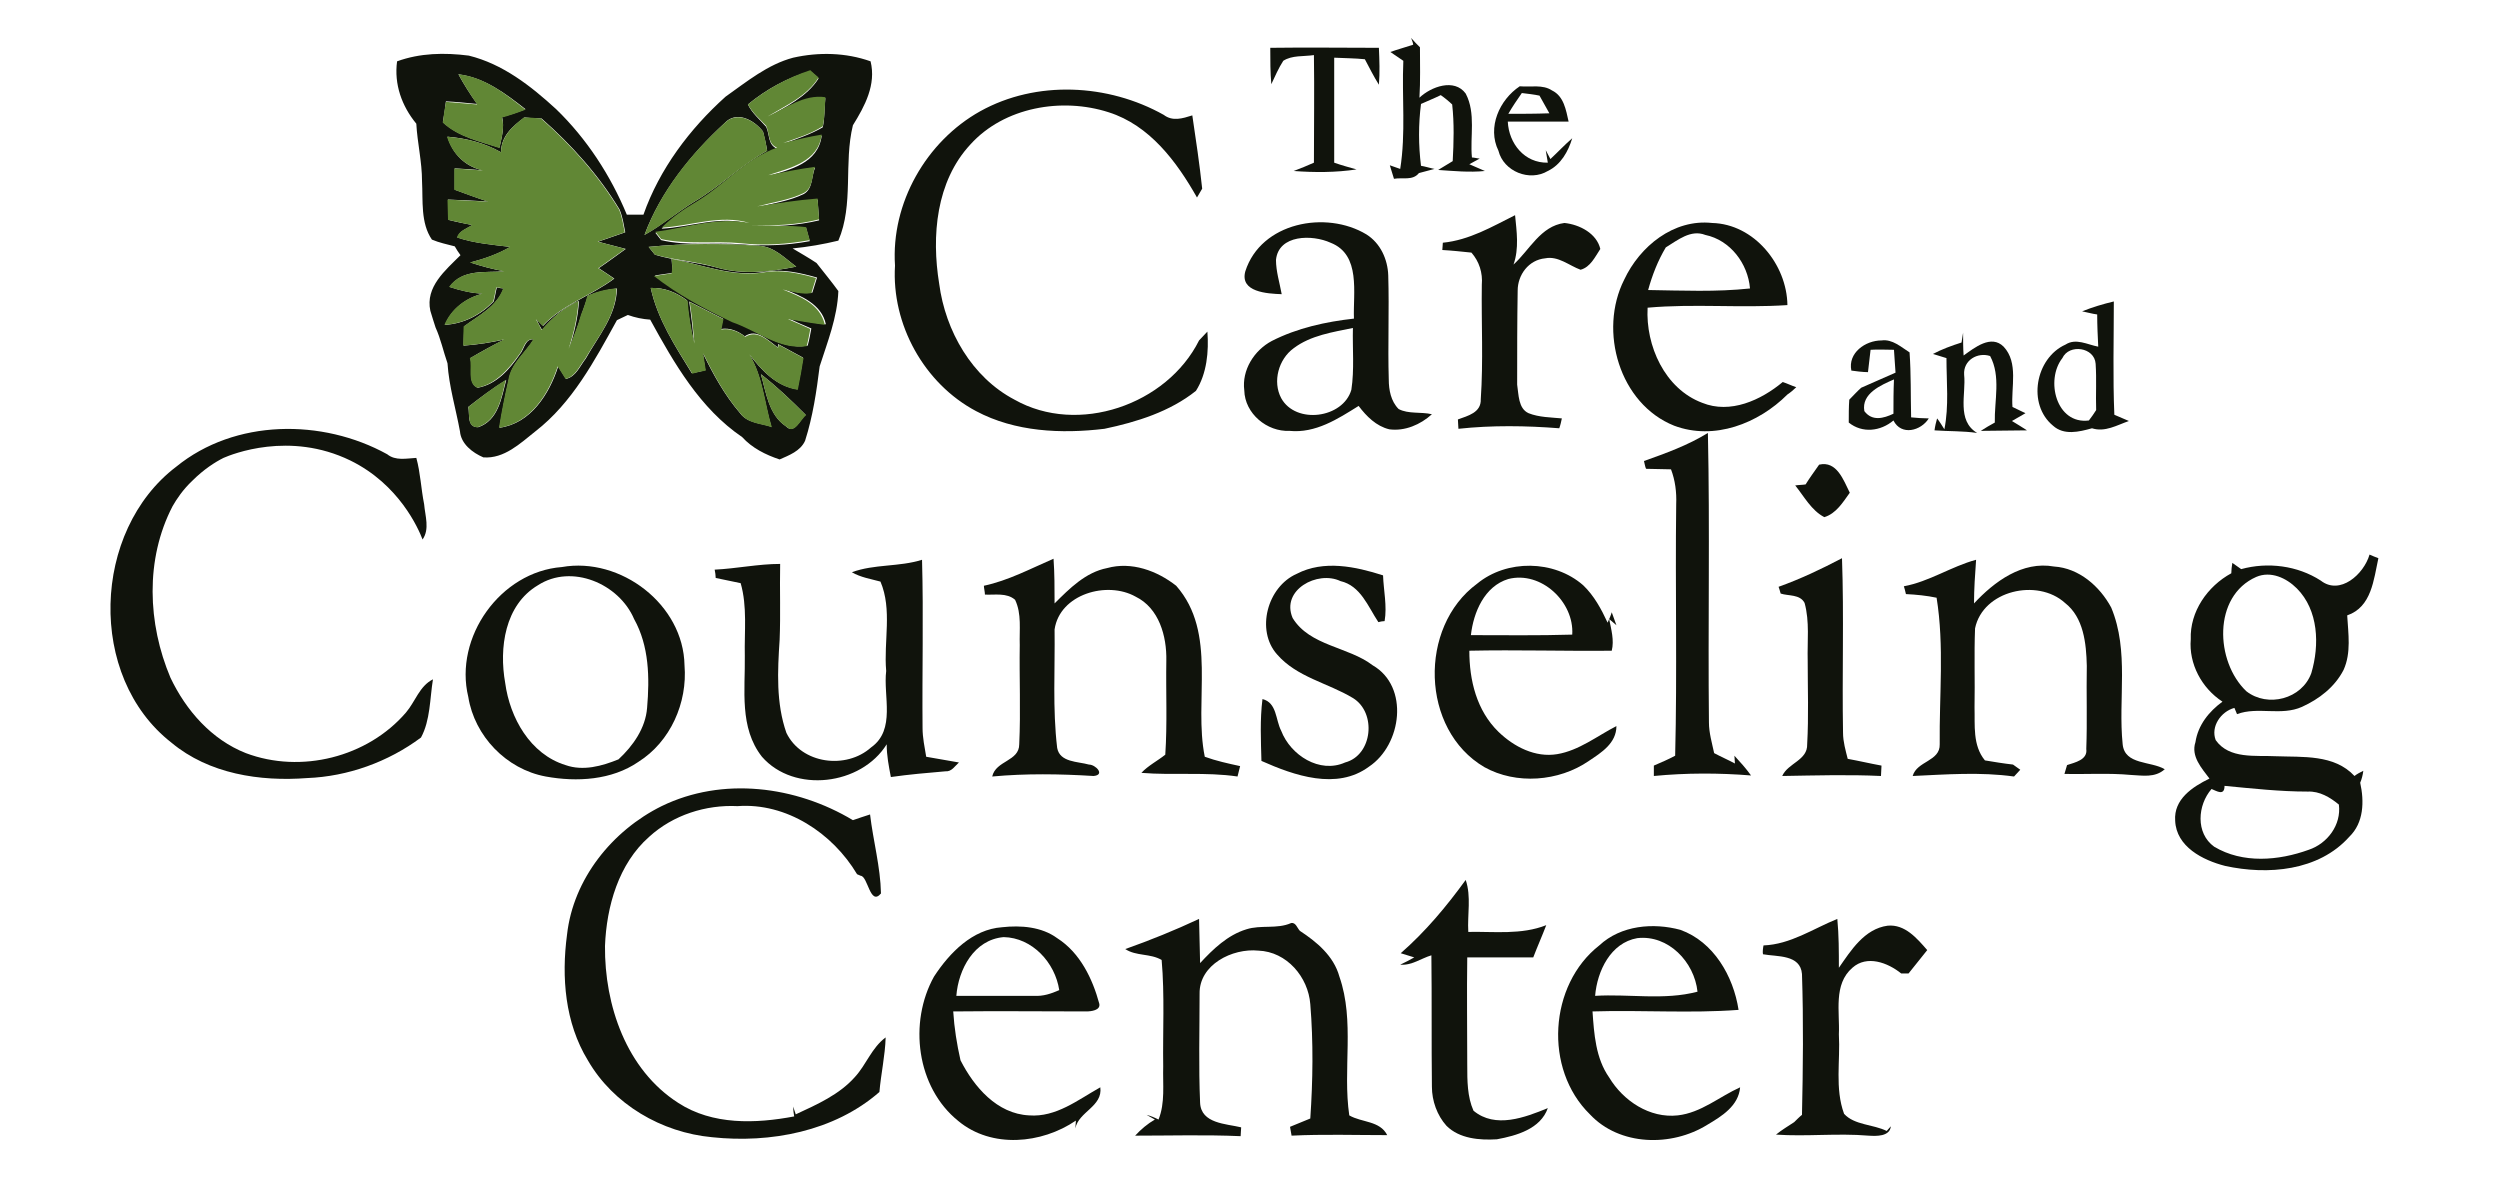
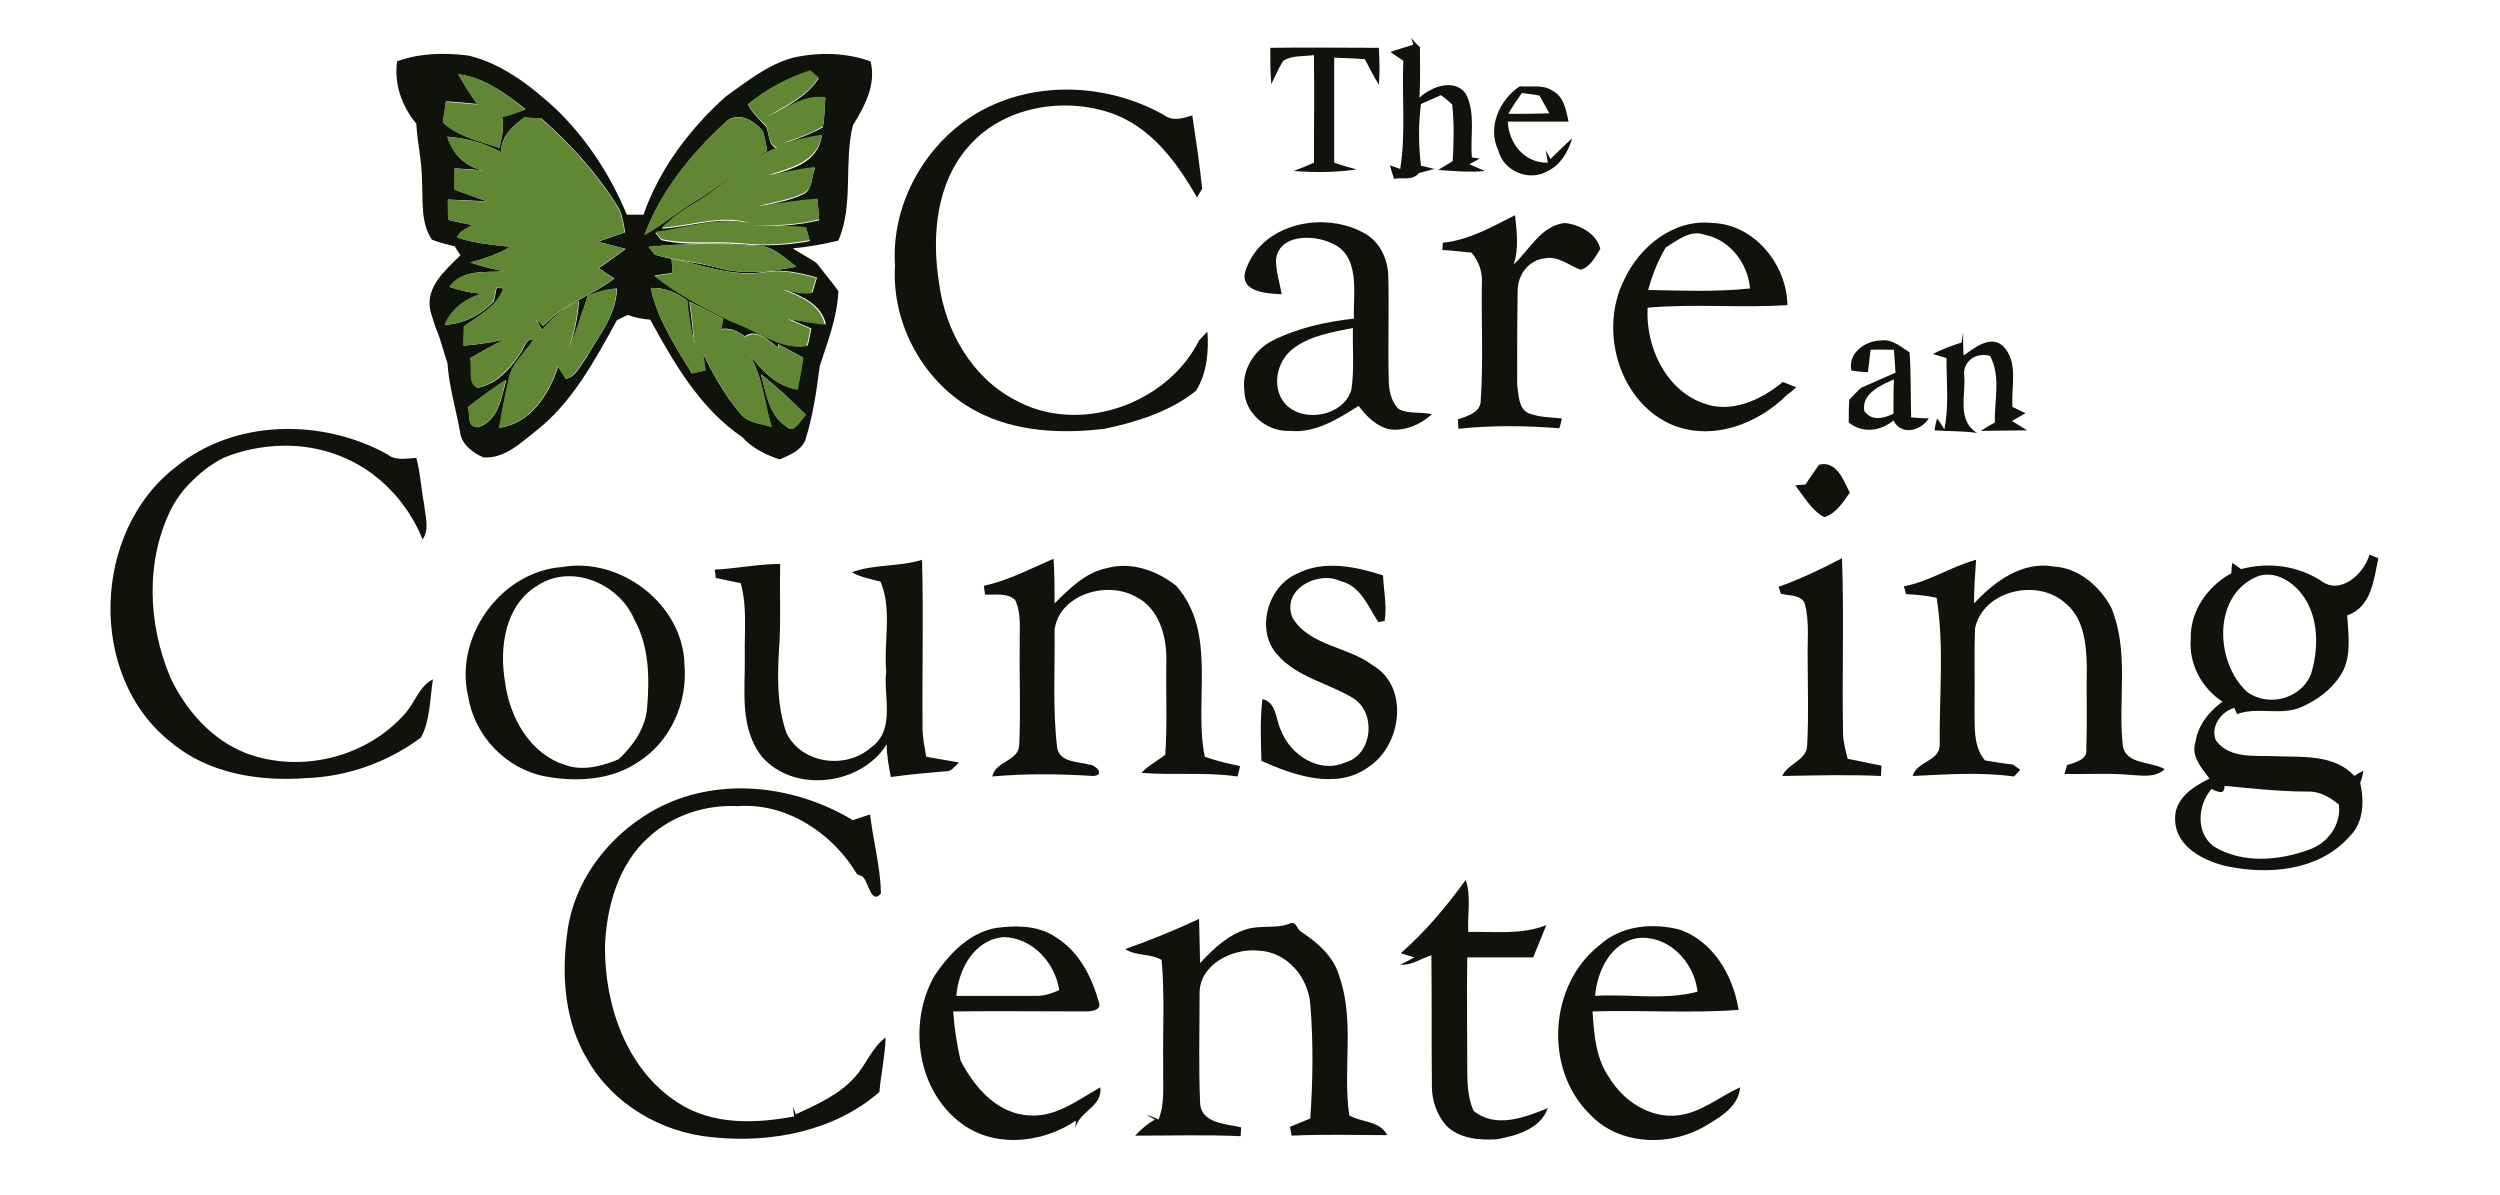
<svg xmlns="http://www.w3.org/2000/svg" version="1.1" id="Layer_1" x="0px" y="0px" viewBox="0 0 481 230" style="enable-background:new 0 0 481 230;" xml:space="preserve">
  <style type="text/css">
	.st0{fill:#10130C;}
	.st1{fill:#618735;}
</style>
  <g id="_x23_10130cff">
    <path class="st0" d="M271.5,7.3c0.5,0.6,1.1,1.2,1.7,1.8c0,3.2,0.1,6.5-0.1,9.7c2.2-2.1,6.7-3.8,8.9-0.8c2,3.8,0.8,8.3,1.2,12.3   c0.4,0,1.1,0.2,1.5,0.2c-0.5,0.3-1.5,0.8-2,1.1l3,1.3c-3,0.3-6,0-9-0.2c0.7-0.4,2.1-1.3,2.8-1.7c0.2-3.6,0.3-7.3-0.1-10.9   c-0.5-0.5-1.6-1.4-2.2-1.8c-1.2,0.6-2.5,1.1-3.8,1.7c-0.5,3.9-0.5,7.9,0,11.9c0.7,0.1,2,0.5,2.6,0.6c-0.8,0.2-2.2,0.6-3,0.8   c-1.2,1.5-3.1,0.8-4.8,1.1c-0.3-0.9-0.5-1.7-0.8-2.6c0.5,0.2,1.5,0.5,2,0.7c1.1-6.9,0.3-13.8,0.6-20.8c-0.6-0.4-1.9-1.3-2.5-1.7   c1.4-0.5,2.9-0.9,4.4-1.4C271.9,8.3,271.6,7.6,271.5,7.3z" />
    <path class="st0" d="M244.4,9.2c7-0.1,13.9,0,20.9,0c0.1,2.4,0.2,4.7,0,7.1c-1-1.6-1.8-3.2-2.7-4.9c-1.9-0.2-3.9-0.2-5.9-0.3   c0,6.7,0,13.5,0,20.2c1.4,0.5,2.9,0.9,4.3,1.3c-4,0.6-8.1,0.6-12.1,0.3c1.3-0.5,2.6-1,3.9-1.6c0-6.9,0.1-13.8,0-20.7   c-2,0.3-4.2,0-5.9,1.1c-0.9,1.4-1.6,3-2.3,4.5C244.4,13.9,244.4,11.6,244.4,9.2z" />
    <path class="st0" d="M152.6,11.1c4.9-1.1,10.1-1,14.9,0.7c1.1,4.5-1.1,8.6-3.4,12.3c-1.8,7.3,0.2,15.2-2.8,22.2   c-2.9,0.7-5.8,1.2-8.8,1.5c1.5,0.9,3.1,1.8,4.6,2.8c1.4,1.8,2.9,3.6,4.2,5.4c-0.2,5.1-2.1,9.8-3.6,14.5c-0.6,4.8-1.3,9.6-2.8,14.3   c-0.9,2-3.1,2.8-4.9,3.6c-2.7-0.9-5.3-2.2-7.2-4.3c-8.1-5.5-13.1-14.2-17.7-22.6c-1.5-0.1-2.9-0.4-4.3-0.9c-0.7,0.3-1.4,0.7-2.1,1   c-4.3,7.8-8.6,15.9-15.7,21.4c-2.9,2.3-6,5.3-10,5c-2.1-0.9-4.3-2.6-4.5-5c-0.8-4.4-2.1-8.6-2.4-13.1c-0.8-2.3-1.3-4.7-2.3-6.9   c-0.3-1-0.7-2.1-1-3.2c-1-4.6,2.9-7.8,5.8-10.7c-0.3-0.4-0.9-1.3-1.1-1.7c-1.5-0.4-3-0.7-4.4-1.3c-2.2-3.2-1.7-7.5-1.9-11.2   c0-3.8-0.9-7.4-1.1-11.1c-2.8-3.4-4.3-7.6-3.7-12c4.4-1.6,9.1-1.7,13.8-1.1c6.5,1.6,11.9,5.8,16.8,10.3   c5.9,5.7,10.5,12.8,13.6,20.3c0.8,0,2.4,0,3.2,0c3.1-8.8,8.9-16.5,15.8-22.7C143.7,15.7,147.7,12.4,152.6,11.1 M88.2,14.3   c1.1,2,2.3,3.9,3.6,5.7c-2-0.2-4-0.4-6-0.5c-0.1,1-0.4,3-0.6,4c3,2.8,7.1,3.7,10.9,4.9c0.4-1.9,1-3.9,0.5-5.9   c1.5-0.4,3-0.9,4.5-1.5C97.4,18.1,93.2,14.9,88.2,14.3 M143.9,20.1c0.8,1.7,2.3,2.9,3.5,4.3c0.7,1.4,0.3,3.5,2.1,4.2   c-6,2.1-10.1,7.2-15.5,10.4c-2.4,1.4-4.7,3-6.7,5c5.6-0.3,11.3-2.6,16.9-0.9c-6.1-1.3-12.1,0.8-18.1,1.7l1.1,1.4   c5,1.2,10.3,0.4,15.4,0.8c4.4,0.4,8.9,0.2,13.2-0.6c-0.2-0.6-0.5-1.9-0.7-2.5c-3.5-0.3-6.9-0.1-10.4-0.3c4.3,0,8.7-0.2,12.9-1.2   c-0.1-1.3-0.2-2.6-0.3-4c-3.9,0.3-7.8,0.8-11.6,1.5c3-0.8,6.2-1.2,9-2.6c1.7-1,1.4-3.3,2.1-5c-3,0.4-6,1-9,1.6   c4.2-1.3,9.6-2.4,10.3-7.8c-2.5,0.5-5,1-7.4,1.6c2.6-1,5.2-1.8,7.6-3.2c0.4-1.8,0.3-3.7,0.5-5.6c-4.1-0.5-7.5,2.1-11.1,3.7   c3.5-2.1,7.5-3.9,9.8-7.5c-0.4-0.4-1.2-1.1-1.6-1.4C151.6,14.9,147.4,17.2,143.9,20.1 M96.4,29.3c-3.2-1.8-6.7-2.7-10.3-3   c1,3.4,3.5,5.8,6.9,6.5c-1.8-0.2-3.6-0.3-5.5-0.4c0,1,0,3.1,0,4.1c2.2,0.8,4.3,1.6,6.5,2.3c-2.6-0.2-5.2-0.3-7.8-0.4   c0,1,0,2.9,0.1,3.9c1.5,0.4,3.1,0.7,4.6,1c-1.1,0.7-2.5,1.1-2.9,2.4c3.3,1.1,6.8,1.4,10.2,1.8c-2.4,1.4-5,2.3-7.7,3   c2.1,0.7,4.3,1.3,6.6,1.7c-3.7,0.3-8.1-0.5-10.6,3c2.1,0.7,4.2,1.2,6.4,1.3c-3.2,0.8-6,2.9-7.3,6c3.6-0.2,6.9-1.9,9.4-4.5   c0.2-0.7,0.4-2,0.6-2.7c0.3,0.1,1,0.2,1.3,0.2c-1.3,3.5-4.8,5.2-7.6,7.3c0,1.2-0.1,2.4-0.1,3.7c2.7-0.2,5.3-0.6,7.9-1.2   c-2.2,1.1-4.4,2.3-6.6,3.6c0.5,1.8-0.6,4.8,1.4,5.7c3.6-0.6,6.2-3.6,8.1-6.4c0.9-1,1-3.1,2.7-2.9c-1.6,2.6-4.3,4.6-4.8,7.8   c-0.7,3-1.3,6.1-1.8,9.2c6-0.8,9.6-6.5,11.3-11.8c0.4,0.6,1.1,1.8,1.5,2.4c1.9-0.4,2.7-2.5,3.8-3.9c2.4-4.3,5.9-8.3,6-13.5   c-1.9,0.2-3.8,0.7-5.6,1.4c-0.3,1.2-0.8,2.4-1.2,3.6c-0.7,2.3-1.5,4.5-2.4,6.6c1-3,1.7-6,1.9-9.2c-2.8,1.2-5.1,3.2-7.1,5.6   c-0.4-0.7-0.8-1.4-1.1-2.1c0.3,0.3,1,1,1.3,1.3c3.8-4.1,9.3-5.8,13.7-9.1c-1-0.7-2-1.3-3-2c1.8-1.2,3.5-2.5,5.2-3.7   c-1.8-0.5-3.6-0.9-5.3-1.4c1.7-0.6,3.5-1.2,5.2-1.8c-0.3-1.5-0.5-3-1.1-4.4c-4-6.6-9.2-12.4-15-17.5c-0.8,0-2.5-0.1-3.3-0.2   C98.6,24.3,96.4,26.2,96.4,29.3 M139.4,23.7c-6.5,6-12.3,13.2-15.4,21.5c3.4-1.9,6.3-4.4,9.6-6.4c4.9-2.9,9-7,14-9.8   c-0.2-1.3-0.5-2.5-0.8-3.7C145.1,23.1,141.7,21.2,139.4,23.7 M124.8,47.5L126,49c3.9,1.2,8,1.4,12,2.5c5,1.4,10.2,0.8,15.2-0.2   c-2.2-1.6-4.3-3.9-7.2-4C138.9,46.8,131.8,46.8,124.8,47.5 M129.2,49.8c0.1,0.7,0.1,2,0.2,2.7c-0.9,0.1-2.6,0.4-3.4,0.5   c4.6,3.6,9.8,6.5,15.1,8.9c4.7,1.6,9,5.5,14.3,4.6c0.3-1.1,0.5-2.2,0.7-3.3c-1.4-0.6-2.8-1.2-4.3-1.9c2.3,0.4,4.7,0.8,7.1,1.1   c-0.8-3.9-4.8-5.5-8.1-6.8c1.8,0.5,3.6,1,5.5,0.7c0.2-0.7,0.7-2.2,0.9-2.9c-3.2-0.9-6.6-1.7-10-1.1   C140.9,53.4,135.1,50.9,129.2,49.8 M125.2,55.4c1.3,6,4.7,11.2,7.9,16.4c0.7-0.1,2-0.4,2.6-0.6c-0.1-0.8-0.4-2.5-0.5-3.3   c2,4.1,4.2,8.1,7.2,11.6c1.4,1.9,3.9,1.9,6,2.6c-1.4-4.7-1.7-9.8-4.3-14c2.4,3.1,5.2,6.2,9.3,6.8c0.4-2,0.8-4,1.1-6.1   c-1.6-0.9-3.2-1.7-4.8-2.6c0,0.2,0,0.5-0.1,0.6c-1.8-1.3-4-3.7-6.3-2.1c-1.3-1-2.9-1.7-4.6-1.4c0.1-0.5,0.3-1.5,0.4-2   c-2.2-1.1-4.3-2.2-6.5-3.3c0.4,2.7,0.7,5.4,0.9,8c-0.6-2.7-1.1-5.4-1.3-8.2C130.2,56.3,127.9,55.3,125.2,55.4 M146.4,72   c1,3.5,1.5,7.8,4.8,10c1.6,1.7,2.8-1.4,3.8-2.2C152.3,77.1,149.5,74.4,146.4,72 M90.1,78.3c0.3,1.5-0.3,3.9,1.9,3.9   c3.9-1.3,4.5-5.7,5.4-9.1C94.8,74.7,92.4,76.5,90.1,78.3z" />
    <path class="st0" d="M292.4,16.6c2.1,0.2,4.4-0.4,6.2,0.8c2.3,1.1,2.7,3.8,3.2,6c-3.9,0-7.8,0-11.7,0c0.2,4.2,3.2,8,7.7,7.9   c-0.1-0.6-0.3-1.8-0.4-2.4c0.2,0.4,0.7,1.3,0.9,1.7c1.4-1.3,2.7-2.7,4.2-4c-0.8,2.6-2.2,5.1-4.7,6.3c-3.5,2.1-8.5,0.1-9.5-3.9   C286.1,24.5,288.5,19.2,292.4,16.6 M292.8,17.9c-0.9,1.3-1.8,2.6-2.6,4c2.6,0,5.2,0,7.9-0.1c-0.6-1.1-1.3-2.3-1.9-3.4   C295.3,18.2,293.7,18,292.8,17.9z" />
    <path class="st0" d="M188.6,21.4c10.8-6,24.6-5.3,35.3,0.7c1.7,1.3,3.6,0.7,5.5,0.1c0.7,4.7,1.4,9.4,1.9,14.1   c-0.2,0.4-0.8,1.3-1,1.7c-3.9-6.9-9.1-13.9-17-16.4c-9-2.9-20.1-1-26.6,6.2c-6.6,7.1-7.5,17.6-6,26.8c1.2,9.1,6.3,18,14.5,22.3   c12.2,6.9,29.3,1,35.5-11.4c0.4-0.4,1.2-1.3,1.6-1.7c0.3,3.8-0.1,8.1-2.2,11.4c-5,4-11.4,6-17.6,7.3c-8.3,1-17.2,0.6-24.7-3.4   c-10-5.3-16.3-16.7-15.6-28C171.4,39.1,178.2,27.2,188.6,21.4z" />
    <path class="st0" d="M277.6,46.7c5.1-0.5,9.5-3.1,13.9-5.3c0.3,3.1,0.8,6.4-0.3,9.5c3.1-2.8,5.2-7.4,9.8-8c2.9,0.3,6.2,2,6.9,5   c-1,1.5-1.9,3.5-3.8,4c-2.2-0.8-4.3-2.7-6.8-2.2c-3.2,0.3-5.3,3.2-5.3,6.2c-0.1,6-0.1,12.1-0.1,18.1c0.3,1.9,0.2,4.6,2.2,5.5   c2,0.8,4.3,0.8,6.4,1c-0.1,0.5-0.3,1.4-0.5,1.9c-6.4-0.5-12.9-0.6-19.4,0.1c0-0.4-0.1-1.3-0.1-1.8c1.9-0.7,4.5-1.3,4.4-3.9   c0.5-7.3,0.1-14.6,0.2-22c0.2-2.3-0.5-4.5-2-6.2c-1.9-0.2-3.8-0.4-5.6-0.5C277.5,47.9,277.6,47.1,277.6,46.7z" />
    <path class="st0" d="M312.5,53.8c3-6.4,9.5-11.7,16.9-10.9c8.1,0.2,14.4,8,14.5,15.8c-9,0.6-18-0.3-26.9,0.5   c-0.4,7.3,3.3,15.6,10.5,18.3c5.4,2.2,11.3-0.5,15.5-4c0.9,0.3,1.7,0.7,2.6,1c-0.5,0.5-1.1,1-1.7,1.4c-5.6,5.6-14.1,8.9-21.8,6   C311.6,77.7,307.5,63.7,312.5,53.8 M320.5,47.6c-1.5,2.5-2.6,5.3-3.4,8.2c6.5,0.1,13.1,0.4,19.6-0.3c-0.4-4.8-3.8-9.3-8.6-10.3   C325.3,44.1,322.8,46.2,320.5,47.6z" />
    <path class="st0" d="M239.6,52.2c3-9.4,15.5-11.8,23.3-7.1c2.7,1.7,4.1,4.8,4.2,7.9c0.2,6.7-0.1,13.4,0.1,20c0,2,0.4,4.2,1.9,5.7   c1.9,1,4.3,0.5,6.4,1c-2.2,2-5.2,3.3-8.2,2.9c-2.5-0.6-4.4-2.5-5.9-4.5c-4,2.5-8.3,5.3-13.3,4.8c-4.3,0.2-8.6-3.3-8.7-7.8   c-0.5-3.9,1.9-7.7,5.3-9.5c4.9-2.5,10.4-3.7,15.8-4.3c-0.2-4.9,1.4-12.3-4.5-14.6c-3.5-1.6-10-1.6-10.5,3.3c0,2.2,0.7,4.4,1.1,6.6   C243.8,56.5,238.5,56.2,239.6,52.2 M248.9,67c-2.9,2.1-4.1,6.4-2.4,9.6c2.8,5.1,11.9,3.9,13.5-1.6c0.6-3.9,0.2-7.9,0.3-11.9   C256.5,63.9,252.2,64.5,248.9,67z" />
-     <path class="st0" d="M400.6,59.9c2-0.8,4-1.4,6.1-1.9c0,7.3-0.2,14.6,0.1,21.8c0.7,0.3,2.1,0.9,2.8,1.2c-2.3,0.8-4.6,2.2-7.1,1.4   c-2.5,0.7-5.4,1.4-7.5-0.5c-5-4.1-3.4-13,2.4-15.6c2-1.3,4.2,0,6.3,0.4c-0.1-2.1-0.2-4.1-0.2-6.2C402.6,60.4,401.2,60,400.6,59.9    M396.8,68.9c-3.3,4.2-1.2,12.8,5.1,12c0.4-0.5,1.1-1.5,1.4-2c-0.1-3,0.1-5.9-0.1-8.9C403,66.8,398.1,66.1,396.8,68.9z" />
    <path class="st0" d="M377.4,65.9c0.1-0.5,0.2-1.4,0.3-1.9c0,1.5,0,3,0.1,4.4c2.1-1.5,5.3-4.1,7.7-1.7c2.9,3.1,1.4,7.8,1.7,11.6   c0.8,0.4,1.7,0.8,2.5,1.2c-0.9,0.5-1.7,1-2.6,1.5c0.7,0.4,2.1,1.3,2.9,1.8c-3,0-5.9,0.1-8.9,0.1c0.9-0.6,1.8-1.1,2.7-1.6   c-0.1-4.2,1.2-8.9-0.9-12.8c-2.4-0.8-5.2,0.8-5,3.6c0.4,3.7-1.5,8.8,2.5,11.2c-2.7-0.4-5.5-0.3-8.2-0.5c0.1-0.8,0.3-1.6,0.5-2.3   c0.4,0.5,1.1,1.6,1.4,2.1c0.9-4.5,0.4-9.1,0.4-13.7c-0.9-0.3-1.7-0.5-2.6-0.8C373.6,67.2,375.5,66.5,377.4,65.9z" />
    <path class="st0" d="M356.2,71.3c-0.7-3.4,2.7-5.8,5.8-5.8c2.1-0.3,3.8,1.3,5.4,2.3c0.3,4.2,0.2,8.3,0.3,12.5   c0.8,0.1,2.5,0.2,3.4,0.2c-1.5,2.4-5.3,3.4-6.8,0.4c-2.5,2.1-6,2.5-8.6,0.4c0-1.5,0-3,0.1-4.4c0.8-0.8,1.5-1.6,2.3-2.3   c2.2-1,4.4-1.9,6.6-2.9c-0.1-1.1-0.2-3.3-0.3-4.4c-1.5,0-3-0.1-4.5,0c-0.2,1.4-0.3,2.9-0.5,4.3C358.4,71.6,356.9,71.4,356.2,71.3    M358.7,79.1c1.5,2,3.7,1.4,5.6,0.5c0-2.2,0-4.4,0.1-6.6C361.9,74.1,358.1,75.7,358.7,79.1z" />
    <path class="st0" d="M43,88.1c-1.6,0.8-3.8,2.2-6,4.4c-1.8,1.7-3,3.5-3.8,4.9c-5.3,10.2-4.8,22.6-0.4,33c3,6.3,7.9,11.9,14.5,14.5   c10.6,4,23.4,0.8,30.8-7.8c1.8-2.1,2.6-5.1,5.2-6.4c-0.6,3.7-0.5,7.9-2.3,11.2c-6.3,4.7-14.1,7.5-21.9,7.8   c-9.1,0.7-18.9-0.8-26.1-6.8c-16.3-12.7-15.3-40.8,0.9-53.1c11.3-9.2,28.1-9.3,40.6-2.4c1.6,1.3,3.7,0.8,5.6,0.7   c0.8,2.9,0.9,5.9,1.5,8.9c0.2,2.3,1.1,4.8-0.3,6.8c-0.8-2.1-4.5-10.6-13.9-15.2C55.7,82.9,44.6,87.4,43,88.1z" />
-     <path class="st0" d="M316.3,88.7c4.2-1.5,8.4-3,12.3-5.4c0.4,18.6,0,37.1,0.2,55.7c0,2,0.6,4,1,5.9c1.3,0.7,2.7,1.3,4,2   c0-0.4-0.1-1.1-0.1-1.5c1.1,1.2,2.2,2.4,3.2,3.8c-6.2-0.5-12.5-0.5-18.7,0.1c0-0.5,0-1.5,0-2c1.4-0.6,2.8-1.2,4.1-1.9   c0.4-16.1,0-32.3,0.2-48.4c0.1-2.3-0.2-4.6-1-6.7c-1.6,0-3.2-0.1-4.8-0.1C316.5,89.8,316.4,89,316.3,88.7z" />
-     <path class="st0" d="M350,89.4c3.4-0.8,4.7,3,5.9,5.4c-1.3,1.8-2.6,4-4.9,4.7c-2.5-1.3-3.9-4-5.6-6.1c0.5-0.1,1.5-0.1,2-0.2   C348.2,91.9,349.1,90.7,350,89.4z" />
+     <path class="st0" d="M350,89.4c3.4-0.8,4.7,3,5.9,5.4c-1.3,1.8-2.6,4-4.9,4.7c-2.5-1.3-3.9-4-5.6-6.1c0.5-0.1,1.5-0.1,2-0.2   C348.2,91.9,349.1,90.7,350,89.4" />
    <path class="st0" d="M163.9,110.1c4.3-1.6,9.1-1,13.5-2.4c0.3,10.8,0,21.6,0.1,32.4c0,1.8,0.4,3.7,0.7,5.5c2.1,0.4,4.2,0.7,6.3,1.1   c-0.8,0.7-1.4,1.8-2.6,1.7c-3.5,0.3-7,0.6-10.5,1.1c-0.4-2.1-0.8-4.1-0.8-6.3c-4.9,7.9-17.8,9.5-24,2.4c-4.4-5.6-3.2-12.9-3.3-19.4   c-0.1-4.7,0.5-9.5-0.8-14c-1.6-0.3-3.2-0.7-4.8-1c0-0.4-0.1-1.2-0.2-1.6c4.2-0.2,8.4-1.1,12.6-1.1c-0.1,4.9,0.1,9.8-0.1,14.6   c-0.4,6-0.7,12.2,1.3,17.9c2.9,6,11.5,7.1,16.3,2.8c4.8-3.4,2.3-9.9,2.9-14.7c-0.5-5.7,1.2-11.8-1.1-17.2   C167.6,111.4,165.6,111.1,163.9,110.1z" />
    <path class="st0" d="M342.2,112.9c4.2-1.5,8.2-3.4,12.2-5.5c0.4,11.2,0,22.4,0.2,33.6c0,1.7,0.5,3.4,0.9,5c2.2,0.4,4.3,0.9,6.5,1.3   c0,0.5-0.1,1.5-0.1,2c-6.3-0.3-12.7-0.1-19,0c1.1-2.5,4.9-3,4.8-6.1c0.3-5.4,0.1-10.7,0.1-16.1c-0.1-3.7,0.4-7.5-0.6-11.1   c-0.9-1.7-3.1-1.3-4.6-1.8C342.5,113.8,342.3,113.2,342.2,112.9z" />
    <path class="st0" d="M455.9,106.7c0.4,0.2,1.2,0.5,1.7,0.7c-0.9,4.1-1.3,9.4-6,11c0.2,3.5,0.8,7.2-0.7,10.5c-1.7,3.3-4.7,5.6-8,7.1   c-4,1.8-8.5-0.1-12.5,1.4c-0.1-0.3-0.4-0.9-0.5-1.2c-2.6,0.7-4.6,3.6-3.6,6.2c2.6,3.7,7.7,2.9,11.6,3.1c5.1,0.2,11.2-0.4,15.1,3.8   c0.5-0.4,1.1-0.7,1.7-1c-0.1,0.8-0.3,1.6-0.6,2.3c0.8,3.6,0.7,7.7-2.1,10.4c-5.9,6.6-15.7,7.4-23.9,5.6c-4.3-1.1-9.4-3.7-9.6-8.7   c-0.3-4.1,3.3-6.5,6.6-8.1c-1.5-2-3.6-4.3-2.7-7c0.5-3.3,2.6-5.9,5.2-7.8c-4-2.6-6.5-7.3-6.1-12c-0.2-5.3,3.2-10.2,7.8-12.7   c0-0.5,0.1-1.5,0.2-2c0.6,0.4,1.1,0.8,1.7,1.2c5.1-1.4,10.8-0.7,15.3,2.2C450.2,114.6,454.8,110.5,455.9,106.7 M434.1,111   c-8.4,3.7-7.9,16.3-1.9,22c4.1,3.2,10.7,1.5,12.5-3.5c1.6-5.4,1.4-12.1-2.8-16.3C439.9,111.2,436.9,109.8,434.1,111 M425.5,151.8   c-2.7,3.1-3.1,8.5,0.5,11.1c5.5,3.3,12.4,2.7,18.2,0.6c3.6-1.2,6.3-4.8,5.8-8.7c-1.7-1.4-3.7-2.6-6-2.5c-5.4,0-10.7-0.6-16-1.1   C428,153.2,426.5,152.2,425.5,151.8z" />
    <path class="st0" d="M189.3,112.7c4.7-1,9-3.3,13.4-5.2c0.2,2.8,0.2,5.7,0.2,8.6c2.9-2.9,6-6,10.1-6.8c4.7-1.3,9.6,0.5,13.3,3.4   c8,9.1,3.3,22.1,5.5,32.9c2.2,0.8,4.5,1.3,6.8,1.8c-0.1,0.5-0.4,1.5-0.5,2c-6.1-0.9-12.3-0.2-18.5-0.7c1.3-1.4,3.1-2.3,4.6-3.5   c0.4-6,0.1-12.1,0.2-18.1c0.1-4.7-1.4-10.1-5.9-12.3c-5.5-3.1-14.6-0.5-15.6,6.3c0.1,7.6-0.4,15.3,0.5,22.8c0.5,2.8,4,2.6,6.1,3.2   c1.3,0,3.2,2,0.9,2.2c-6.5-0.4-13-0.5-19.5,0.1c0.7-3.1,5.2-2.9,5.2-6.2c0.3-6.4,0-12.8,0.1-19.1c-0.1-2.9,0.4-6-0.9-8.7   c-1.6-1.4-3.9-0.9-5.8-1C189.5,113.9,189.3,113.1,189.3,112.7z" />
    <path class="st0" d="M108.1,109.1c11.3-2,23.4,7.2,23.6,18.9c0.6,7.2-2.7,14.7-8.9,18.6c-5.1,3.5-11.8,3.9-17.8,2.8   c-7.6-1.4-13.7-7.8-14.9-15.3C87.3,122.6,96.3,110,108.1,109.1 M103.5,112.6c-6.4,3.8-7.5,12.1-6.3,18.8   c0.9,6.7,4.8,13.7,11.6,15.8c3.4,1.2,7,0.2,10.2-1.1c2.8-2.6,5.2-6,5.5-9.9c0.5-5.8,0.4-11.9-2.5-17.1   C119.1,112.3,110,108.4,103.5,112.6z" />
    <path class="st0" d="M249.5,110.4c5.2-2.7,11.3-1.4,16.6,0.3c0.1,2.9,0.8,5.9,0.3,8.8c-0.3,0-0.9,0.1-1.2,0.2c-2-3-3.4-7-7.3-7.9   c-4.4-2.1-11.5,1.7-9.2,7.1c3.3,5.4,10.7,5.5,15.4,9.1c7.1,4.1,5.6,15.3-0.7,19.5c-6.2,4.6-14.4,1.7-20.7-1.1   c-0.1-4-0.3-7.9,0.2-11.9c2.8,0.7,2.5,4,3.6,6.1c1.8,4.7,7.4,8.3,12.3,6.1c5.3-1.4,6.1-9.6,1.5-12.4c-4.8-2.9-10.8-4-14.6-8.4   C241.6,121.3,243.8,112.9,249.5,110.4z" />
-     <path class="st0" d="M284.2,112.3c5.7-4.7,14.8-4.6,20.4,0.3c2.1,2,3.5,4.6,4.7,7.2c0.3-0.7,0.6-1.3,0.8-2l0.9,2.5   c-0.4-0.3-1-0.9-1.4-1.2c0.4,2,1,4.1,0.5,6.1c-9.1,0.1-18.3-0.2-27.4,0c0,5.7,1.4,11.5,5.6,15.6c3,2.9,7.1,5,11.3,4.3   c4.2-0.7,7.7-3.5,11.4-5.4c0,3.3-2.9,5.1-5.3,6.7c-5.8,4-14,4.6-20.1,1.2C273.3,140.4,272.9,120.6,284.2,112.3 M290.2,111.4   c-4.6,1.4-6.7,6.4-7.2,10.8c6.5,0,13,0.1,19.5-0.1C302.9,115.8,296.5,109.8,290.2,111.4z" />
    <path class="st0" d="M366.3,112.8c4.9-0.9,9.1-3.8,13.9-5.1c-0.2,2.8-0.4,5.6-0.4,8.4c3.9-4.2,9.3-8.2,15.4-7.1   c4.8,0.3,8.8,3.8,11,7.9c3.5,8.4,1.3,17.6,2.2,26.3c0.4,4,5.4,3.2,8.1,4.8c-1.9,1.7-4.3,1.2-6.5,1.1c-4.3-0.4-8.5-0.1-12.8-0.2   c0.1-0.4,0.4-1.3,0.5-1.7c1.5-0.5,4-1,3.7-3.1c0.2-5.3,0-10.7,0.1-16c-0.1-4.3-0.6-9.3-4.2-12.1c-5.3-4.8-15.8-2.4-17.3,4.9   c-0.2,5.1,0,10.1-0.1,15.2c0.1,3.4-0.4,7.3,2,10.2c1.8,0.3,3.6,0.6,5.4,0.8c0.4,0.3,1.1,0.8,1.4,1c-0.3,0.3-0.9,1-1.2,1.3   c-6.5-0.9-13-0.4-19.5-0.1c0.8-2.9,5.3-2.8,5.2-6.1c-0.1-9.4,0.9-18.9-0.6-28.2c-1.9-0.4-3.9-0.6-5.9-0.7   C366.6,113.8,366.4,113.1,366.3,112.8z" />
    <path class="st0" d="M164.9,168.2c-4.7-7.9-13.6-13.8-23-13.1c-6.1-0.3-12.4,1.7-17,5.9c-5.9,5.2-8.2,13.4-8.5,21   c-0.1,11.4,4.1,23.8,14.1,30.2c6.6,4.3,14.9,4,22.3,2.6c-0.1-0.5-0.2-1.4-0.2-1.9l0.5,1.5c4.1-1.9,8.4-3.8,11.4-7.2   c2.2-2.4,3.2-5.6,5.9-7.6c-0.1,3.5-0.9,7-1.2,10.5c-8.7,7.6-21,9.9-32.2,8.7c-9.7-0.9-19-6.3-23.9-14.8c-4.4-7.2-5.1-16-4-24.2   c1.2-10.7,8.7-20,18.2-24.7c11.7-5.7,25.8-3.9,36.8,2.7c0.8-0.3,2.4-0.8,3.3-1.1c0.6,5.1,2,10.1,2.1,15.2c-2.1,2.5-2.5-3.3-3.9-3.4   " />
    <path class="st0" d="M269.5,183.4c4.8-4.2,8.8-9,12.5-14.1c1.1,3.2,0.3,6.7,0.5,10c5-0.1,10.2,0.6,15-1.3c-0.8,2.1-1.7,4.1-2.5,6.2   c-4.2,0-8.5,0-12.7,0c-0.1,6.9,0,13.9,0,20.8c0,2.9,0,6,1.2,8.7c4.2,3.5,9.9,1.3,14.3-0.5c-1.4,4-6,5.3-9.8,6   c-3.3,0.2-7.2-0.1-9.7-2.6c-1.8-2-2.8-4.8-2.8-7.5c-0.1-8.4,0-16.9-0.1-25.3c-2,0.6-3.8,2-6,1.8c0.9-0.4,1.8-0.9,2.7-1.4   L269.5,183.4z" />
    <path class="st0" d="M216.5,182.6c4.8-1.7,9.5-3.6,14.2-5.8c0.1,2.8,0.1,5.7,0.2,8.5c2.5-2.7,5.3-5.4,8.9-6.5   c2.8-0.9,5.9,0,8.6-1.2c0.9-0.2,1.2,1,1.7,1.5c3.2,2.1,6.5,4.8,7.6,8.8c3,8.6,0.6,17.8,1.9,26.7c2.4,1.4,5.9,1,7.3,3.8   c-6.1,0-12.3-0.2-18.4,0.1c-0.1-0.4-0.2-1.3-0.3-1.7c1.3-0.5,2.6-1.1,3.9-1.6c0.5-7.3,0.6-14.7,0-22c-0.4-5.2-4.5-10.1-10-10.3   c-5-0.5-11.4,2.7-11.3,8.3c0,7-0.2,14,0.1,21c0.2,4,5,4,7.9,4.7c0,0.4-0.1,1.2-0.1,1.7c-6.8-0.3-13.5-0.1-20.3-0.1   c1.1-1.2,2.4-2.3,3.8-3.1l-1.6-0.9c0.8,0.2,1.5,0.5,2.3,0.9c1.3-3.2,0.8-6.8,0.9-10.2c-0.1-6.8,0.3-13.7-0.3-20.5   C221.3,183.4,218.6,184,216.5,182.6z" />
    <path class="st0" d="M179.7,187.9c3-4.6,7.4-9.1,13.1-9.5c3.6-0.4,7.6-0.1,10.6,2.1c4.4,2.8,6.8,7.8,8.1,12.6   c0.3,1.3-1.6,1.5-2.5,1.5c-8.5,0-17-0.1-25.6,0c0.2,3.2,0.7,6.3,1.4,9.4c2.6,5.1,7,10.3,13.2,10.6c5.2,0.4,9.4-3,13.7-5.4   c0.5,3.7-4.2,4.7-4.8,7.9c0-0.4,0.1-1.1,0.1-1.5c-6.6,4.5-16.2,5.4-22.6,0.1C176.3,209.2,174.8,196.7,179.7,187.9 M184,191.6   c5,0,10,0,15,0c1.7,0.1,3.2-0.4,4.8-1.1c-0.8-5.3-5.2-10.1-10.7-10.2C187.4,180.8,184.4,186.5,184,191.6z" />
    <path class="st0" d="M307.7,181.9c4.2-3.9,10.4-4.4,15.6-3c6.4,2.3,10.2,8.9,11.2,15.4c-9.3,0.7-18.7,0-28.1,0.3   c0.3,4.3,0.6,9,3.2,12.7c2.7,4.5,7.8,7.9,13.2,7.3c4.5-0.5,8-3.6,12-5.4c-0.3,3.6-3.6,5.6-6.3,7.2c-6.9,4.3-16.9,4.1-22.6-2   C297,205.7,298,189.5,307.7,181.9 M306.9,191.6c6.5-0.4,13.3,0.9,19.7-0.8c-0.6-5.7-5.6-11-11.6-10.3   C309.9,181.4,307.3,186.8,306.9,191.6z" />
-     <path class="st0" d="M339.3,181.9c5.2-0.2,9.5-3.2,14.2-5.1c0.3,3.1,0.3,6.3,0.3,9.4c2.3-3.3,4.9-7.5,9.4-8.1   c3.3-0.3,5.6,2.4,7.6,4.7c-1.2,1.5-2.4,3-3.6,4.5c-0.3,0-1,0-1.4,0c-2.6-2.1-6.6-3.6-9.4-1.1c-3.7,3.2-2.4,8.5-2.6,12.8   c0.3,5.1-0.8,10.4,1,15.3c2,2.2,5.6,2,8.2,3.3l0.8-0.9c-0.2,2-2.8,1.9-4.3,1.8c-6-0.5-11.9,0.2-17.8-0.2c1.1-0.9,2.3-1.6,3.5-2.4   c0.4-0.4,1.1-1.1,1.5-1.4c0.2-9,0.3-18.1,0-27.1c-0.3-3.8-4.8-3.3-7.5-3.8C339.1,183.2,339.2,182.4,339.3,181.9z" />
  </g>
  <g id="_x23_618735ff">
    <path class="st1" d="M88.2,14.3c5,0.5,9.1,3.8,12.9,6.8c-1.5,0.6-3,1.1-4.5,1.5c0.5,2-0.1,3.9-0.5,5.9c-3.8-1.3-7.9-2.1-10.9-4.9   c0.1-1,0.4-3,0.6-4c2,0.2,4,0.3,6,0.5C90.5,18.2,89.3,16.3,88.2,14.3z" />
    <path class="st1" d="M143.9,20.1c3.5-2.9,7.7-5.2,12-6.6c0.4,0.4,1.2,1.1,1.6,1.4c-2.2,3.6-6.3,5.4-9.8,7.5c3.5-1.6,7-4.3,11.1-3.7   c-0.1,1.9-0.1,3.8-0.5,5.6c-2.4,1.5-5,2.3-7.6,3.2c2.5-0.6,4.9-1.2,7.4-1.6c-0.7,5.3-6.1,6.4-10.3,7.8c3-0.6,6-1.2,9-1.6   c-0.6,1.6-0.3,4-2.1,5c-2.8,1.4-6,1.8-9,2.6c3.9-0.6,7.7-1.2,11.6-1.5c0.1,1.3,0.2,2.6,0.3,4c-4.2,1.1-8.6,1.2-12.9,1.2   c3.5,0.1,6.9-0.1,10.4,0.3c0.2,0.6,0.5,1.9,0.7,2.5c-4.4,0.8-8.8,1.1-13.2,0.6c-5.1-0.5-10.4,0.3-15.4-0.8l-1.1-1.4   c6-0.8,12-2.9,18.1-1.7c-5.6-1.7-11.3,0.6-16.9,0.9c2-2,4.3-3.6,6.7-5c5.3-3.2,9.5-8.3,15.5-10.4c-1.8-0.7-1.4-2.7-2.1-4.2   C146.3,23,144.8,21.8,143.9,20.1z" />
    <path class="st1" d="M96.4,29.3c0-3,2.2-5,4.4-6.7c0.8,0,2.5,0.1,3.3,0.2c5.8,5.1,11,10.9,15,17.5c0.6,1.4,0.8,2.9,1.1,4.4   c-1.7,0.6-3.5,1.2-5.2,1.8c1.8,0.5,3.6,0.9,5.3,1.4c-1.7,1.2-3.5,2.5-5.2,3.7c1,0.6,2,1.3,3,2c-4.4,3.3-9.9,5-13.7,9.1   c-0.3-0.3-1-1-1.3-1.3c0.4,0.7,0.8,1.4,1.1,2.1c1.9-2.3,4.3-4.3,7.1-5.6c-0.2,3.1-0.9,6.2-1.9,9.2c0.9-2.2,1.8-4.4,2.4-6.6   c0.5-1.2,0.9-2.4,1.2-3.6c1.8-0.8,3.7-1.3,5.6-1.4c0,5.2-3.5,9.2-6,13.5c-1.1,1.4-1.9,3.5-3.8,3.9c-0.4-0.6-1.1-1.8-1.5-2.4   c-1.7,5.3-5.3,11-11.3,11.8c0.5-3.1,1.1-6.1,1.8-9.2c0.5-3.2,3.2-5.2,4.8-7.8c-1.7-0.2-1.8,1.9-2.7,2.9c-2,2.8-4.6,5.8-8.1,6.4   c-2-0.9-0.9-3.9-1.4-5.7c2.2-1.2,4.4-2.5,6.6-3.6c-2.6,0.6-5.2,1-7.9,1.2c0-1.2,0.1-2.4,0.1-3.7c2.9-2.1,6.3-3.8,7.6-7.3   c-0.3-0.1-1-0.2-1.3-0.2c-0.2,0.7-0.4,2-0.6,2.7c-2.5,2.6-5.8,4.3-9.4,4.5c1.3-3.1,4.1-5.2,7.3-6c-2.2-0.1-4.3-0.6-6.4-1.3   c2.5-3.5,6.9-2.7,10.6-3c-2.2-0.4-4.4-1-6.6-1.7c2.7-0.7,5.3-1.6,7.7-3c-3.4-0.4-6.9-0.7-10.2-1.8c0.4-1.3,1.8-1.7,2.9-2.4   c-1.6-0.3-3.1-0.7-4.6-1c0-1-0.1-2.9-0.1-3.9c2.6,0.1,5.2,0.3,7.8,0.4c-2.2-0.7-4.3-1.5-6.5-2.3c0-1,0-3.1,0-4.1   c1.8,0.1,3.6,0.3,5.5,0.4c-3.4-0.8-5.9-3.2-6.9-6.5C89.7,26.6,93.3,27.5,96.4,29.3z" />
    <path class="st1" d="M139.4,23.7c2.3-2.4,5.7-0.6,7.4,1.6c0.4,1.2,0.6,2.5,0.8,3.7c-5,2.8-9.1,6.9-14,9.8c-3.3,2-6.2,4.6-9.6,6.4   C127.1,36.8,132.9,29.6,139.4,23.7z" />
    <path class="st1" d="M124.8,47.5c7-0.7,14.2-0.7,21.2-0.2c2.9,0.1,5,2.4,7.2,4c-5,1-10.2,1.6-15.2,0.2c-3.9-1.2-8.1-1.4-12-2.5   L124.8,47.5z" />
    <path class="st1" d="M129.2,49.8c5.9,1.1,11.7,3.6,17.8,2.6c3.4-0.6,6.8,0.2,10,1.1c-0.2,0.7-0.7,2.2-0.9,2.9   c-1.9,0.3-3.7-0.3-5.5-0.7c3.3,1.3,7.2,2.8,8.1,6.8c-2.4-0.3-4.7-0.7-7.1-1.1c1.4,0.6,2.8,1.2,4.3,1.9c-0.2,1.1-0.4,2.2-0.7,3.3   c-5.2,0.8-9.6-3-14.3-4.6c-5.3-2.5-10.5-5.3-15.1-8.9c0.9-0.1,2.6-0.4,3.4-0.5C129.4,51.8,129.3,50.5,129.2,49.8z" />
    <path class="st1" d="M125.2,55.4c2.6-0.1,5,0.9,7.1,2.5c0.2,2.8,0.7,5.5,1.3,8.2c-0.2-2.7-0.5-5.4-0.9-8c2.2,1.1,4.3,2.2,6.5,3.3   c-0.1,0.5-0.3,1.5-0.4,2c1.7-0.3,3.3,0.4,4.6,1.4c2.4-1.5,4.5,0.9,6.3,2.1c0-0.1,0.1-0.4,0.1-0.6c1.6,0.9,3.2,1.7,4.8,2.6   c-0.3,2-0.7,4.1-1.1,6.1c-4.1-0.6-6.9-3.7-9.3-6.8c2.6,4.2,2.9,9.3,4.3,14c-2.1-0.7-4.6-0.7-6-2.6c-3-3.5-5.2-7.5-7.2-11.6   c0.1,0.8,0.4,2.5,0.5,3.3c-0.7,0.1-2,0.4-2.6,0.6C129.9,66.6,126.5,61.4,125.2,55.4z" />
    <path class="st1" d="M146.4,72c3.1,2.4,5.9,5.1,8.7,7.9c-1.1,0.8-2.2,3.8-3.8,2.2C147.9,79.9,147.4,75.6,146.4,72z" />
    <path class="st1" d="M90.1,78.3c2.3-1.8,4.7-3.7,7.2-5.2c-0.8,3.4-1.5,7.8-5.4,9.1C89.8,82.2,90.4,79.8,90.1,78.3z" />
  </g>
</svg>